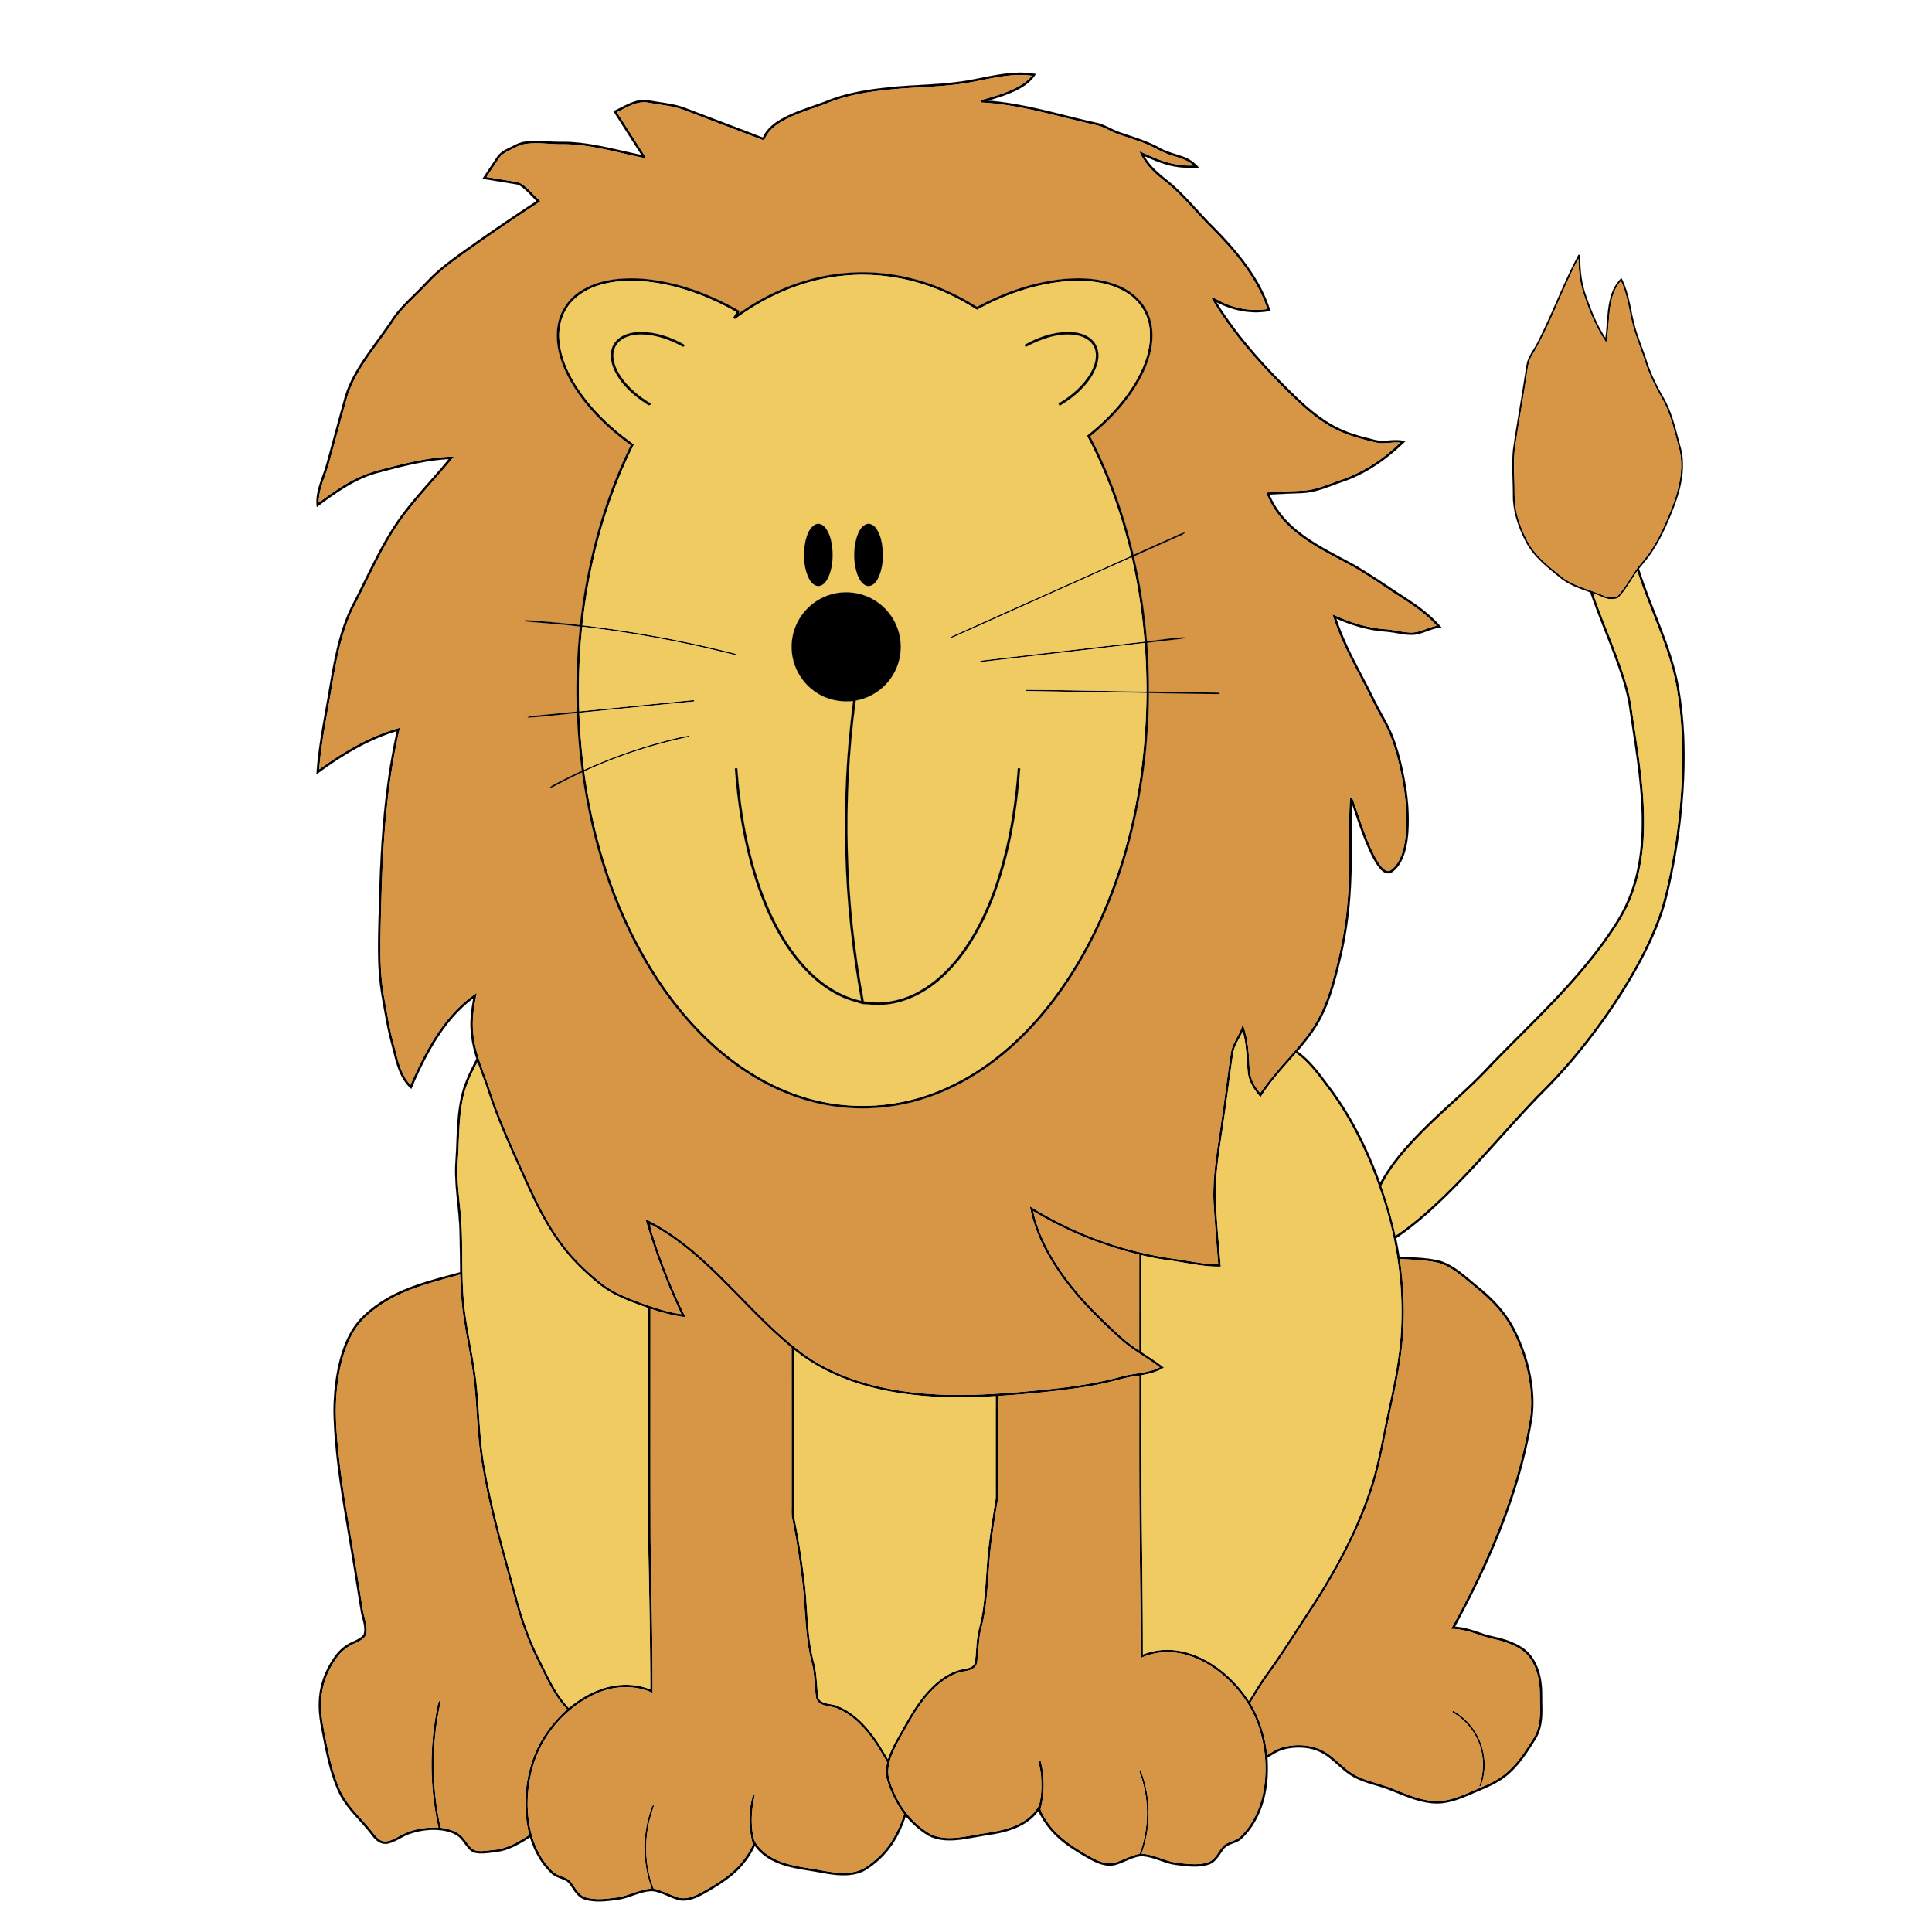
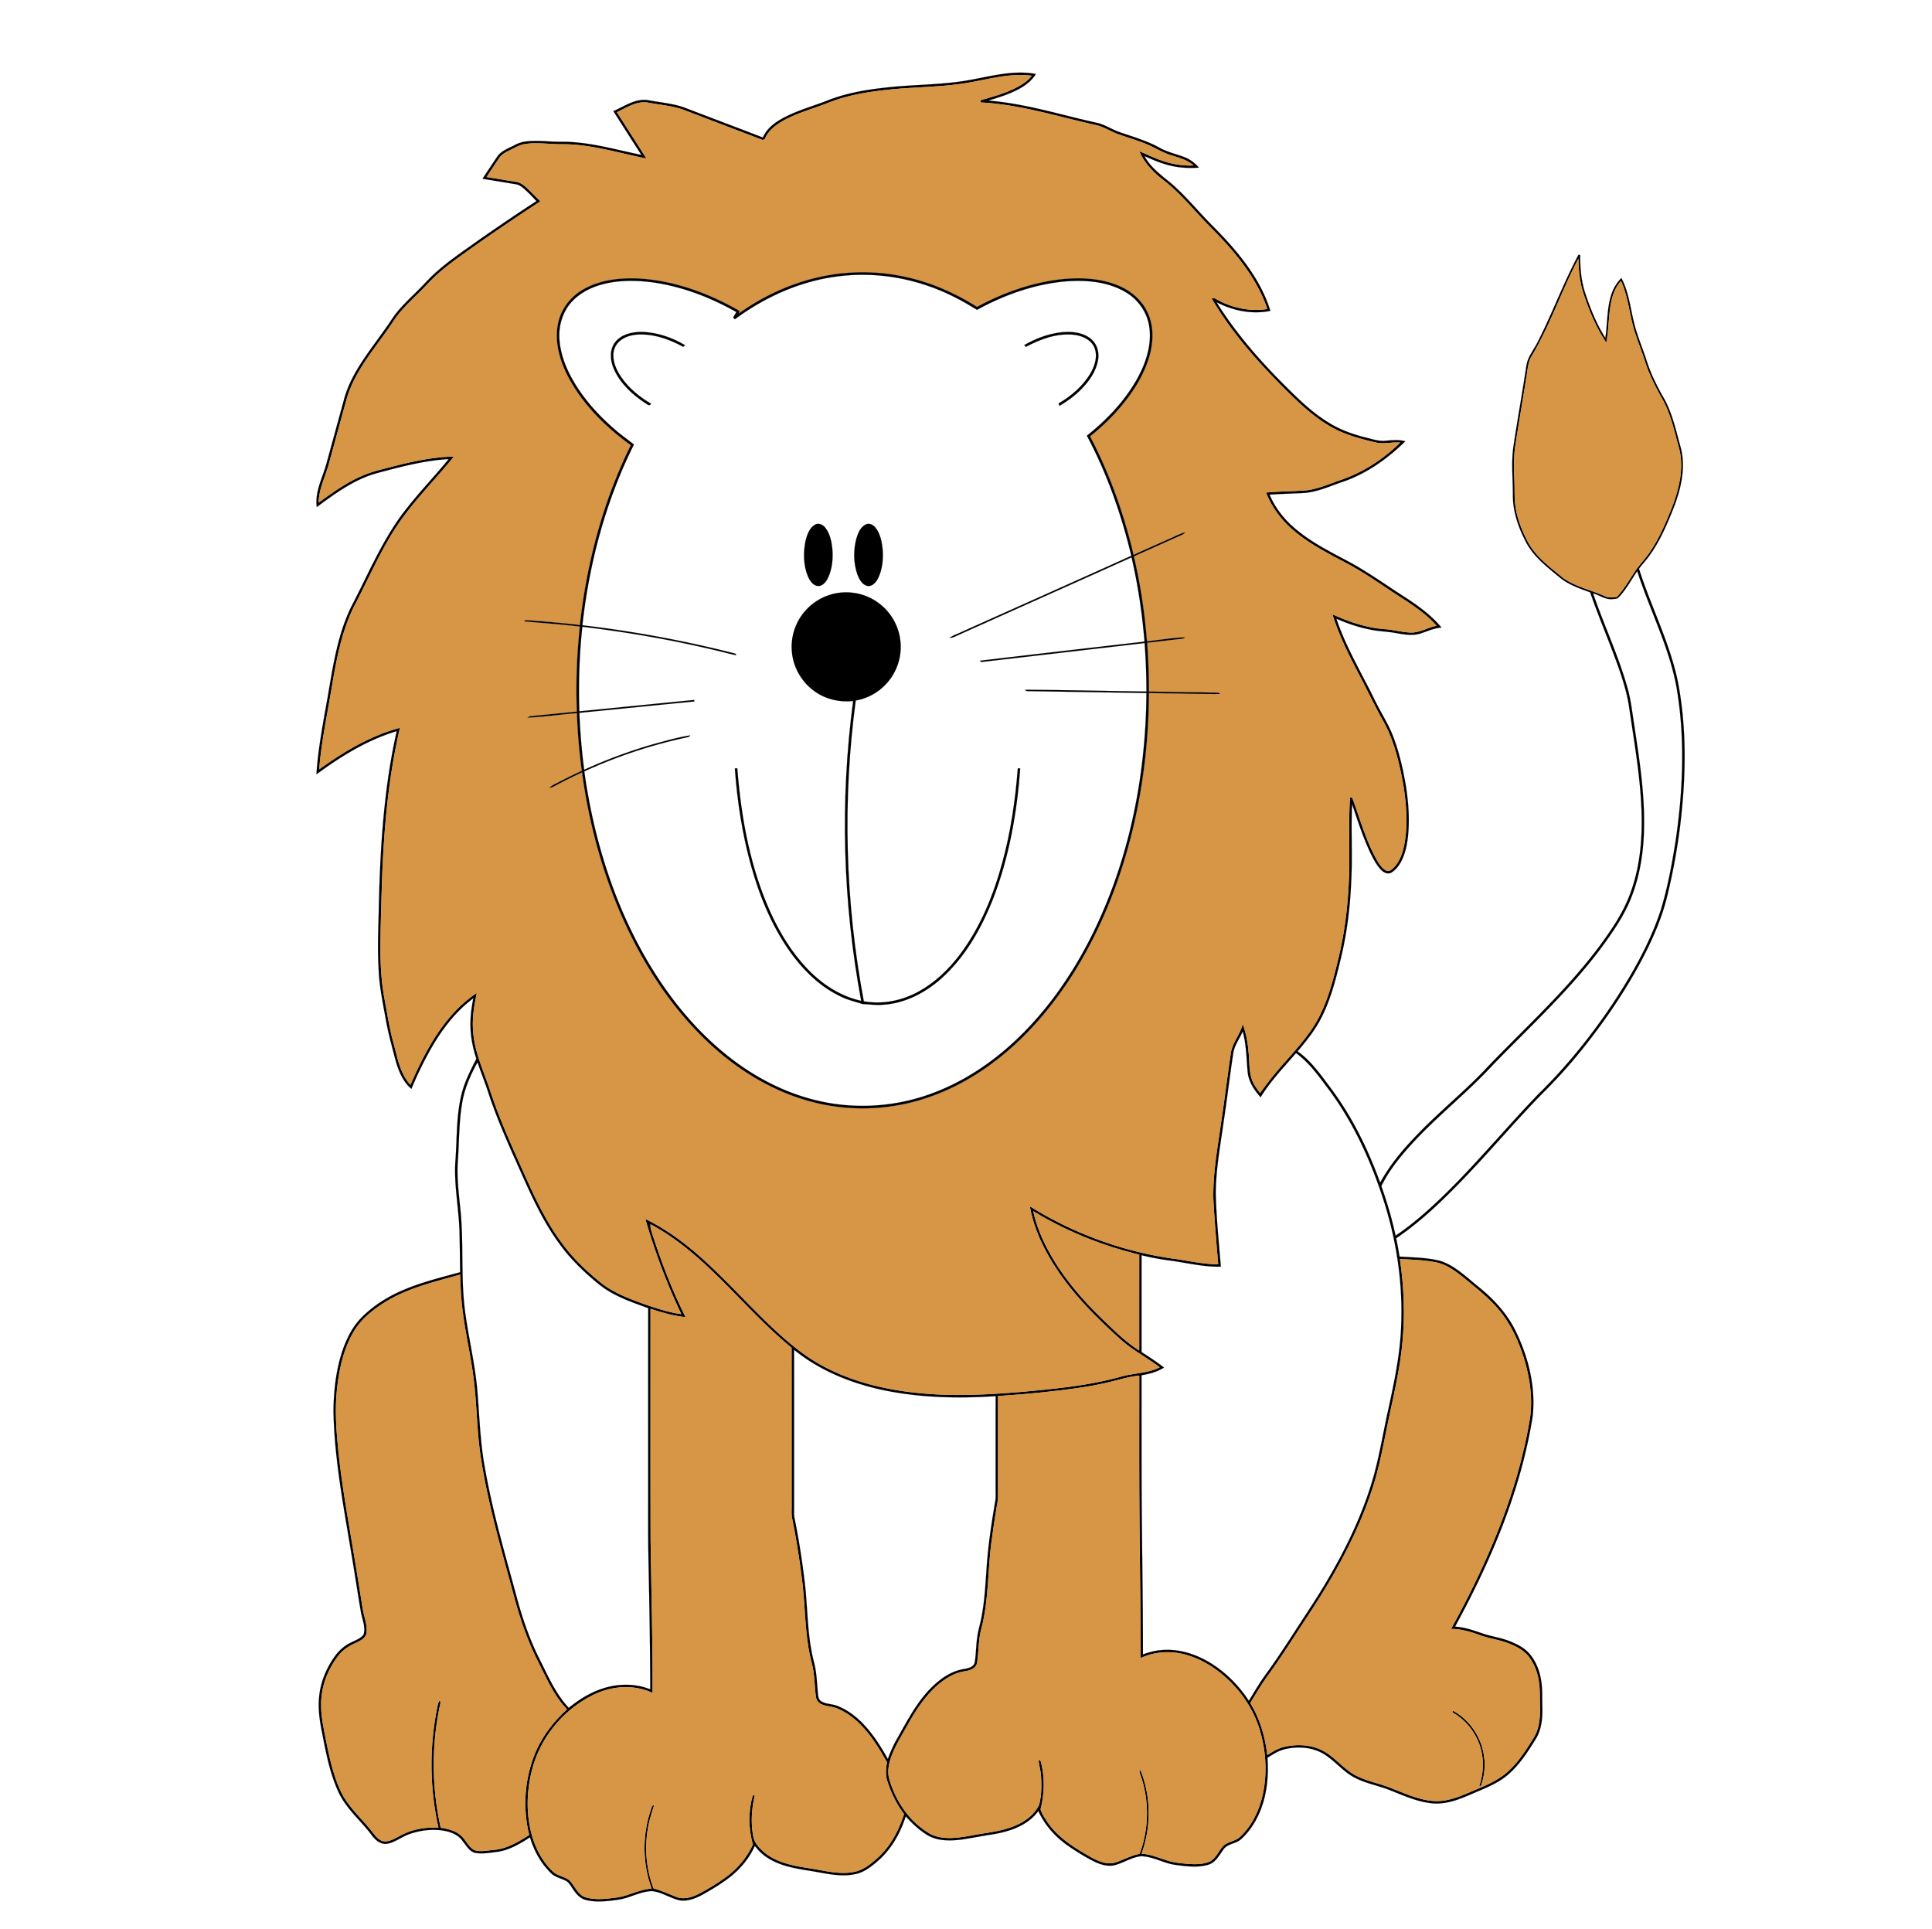
<svg xmlns="http://www.w3.org/2000/svg" viewBox="0 0 1920 1917">
  <g stroke-width=".094">
    <path fill="#010000" stroke="#010000" d="M958.93 80.34c23.25-3.76 46.77-11.25 70.49-6.81-6.31 10.33-17.68 15.94-28.56 20.23-6.14 2.42-12.49 4.22-18.77 6.23 36.75 2.83 72.03 14.18 107.86 22.04 8.25 1.81 15.27 6.82 23.22 9.47 13.23 4.56 26.81 8.44 39.11 15.28 7.72 4.35 16.42 6.21 24.63 9.32 5.67 2.15 10.59 5.88 14.54 10.45-11.25.84-22.7.03-33.5-3.38-7.09-2.1-13.86-5.09-20.61-8.04 5.21 9.62 13.71 16.72 22.12 23.45 16.32 12.9 29.29 29.33 43.83 44.09 12.03 12.04 23.67 24.54 33.84 38.22 10.81 14.59 20.06 30.59 25.34 48.04-18.2 3.69-37.27-.07-53.54-8.71 19.67 31.66 44.48 59.78 70.94 85.9 13.62 13.55 27.83 26.92 44.73 36.32 9.76 5.53 20.46 9.15 31.26 12.02 6.97 1.58 13.92 4.31 21.19 3.52 6.49-.55 13.15-1.27 19.53.55-17.46 17.09-37.81 31.69-61 39.85-13.65 4.53-27 11.07-41.61 11.62-10.76.51-21.54.78-32.29 1.55 5.66 13.48 15.03 25.18 26.25 34.47 15.15 12.71 32.89 21.72 50.24 31 18.88 9.82 36.17 22.29 54 33.82 14.61 9.37 29.21 19.28 40.35 32.79-7.36.44-13.99 3.77-20.91 5.91-8.04 2.54-16.55.92-24.64-.49-8.29-1.61-16.81-1.54-25.07-3.37-11.66-2.26-22.96-6.11-33.82-10.89 9.33 27.96 24.63 53.33 37.54 79.69 5.53 11.58 12.53 22.41 17.62 34.21 6.95 17.13 11.07 35.27 14.09 53.47 2.51 16.29 3.57 32.89 1.87 49.32-1.03 8.54-2.76 17.18-6.86 24.83-2.39 4.36-5.58 8.49-9.94 11.02-3.78 1.73-7.82-.57-10.34-3.37-4.39-4.9-7.46-10.8-10.32-16.67-7.28-15.58-12.6-31.95-18.04-48.23-1.26 25.66.52 51.37-.91 77.02-1.05 25.58-4.21 51.12-10.2 76.03-4.8 19.92-9.79 40.05-19.05 58.46-6.2 12.55-14.99 23.57-24.04 34.16 12.81 9.02 22.05 21.95 31.31 34.36 22.07 28.99 38.4 62.01 50.76 96.18 9.82-17.94 23.13-33.67 37.37-48.24 22.72-23.68 48.59-44.11 70.82-68.28 41.9-43.48 87.5-84.21 121.22-134.76 8.75-12.75 16.13-26.5 20.94-41.23 7.6-22.73 9.95-46.89 9.57-70.75-.62-37.4-7.46-74.27-12.78-111.19-3.09-18.61-9.69-36.39-16.31-53.98-7.37-19.4-15.4-38.56-22.11-58.21-10.05-3.72-20.5-7.15-29.05-13.81-12.37-10.21-25.68-20.14-33.78-34.32-7.88-14.62-13.85-30.75-13.96-47.55.12-16.64-1.89-33.38.63-49.93 3.61-24.01 7.9-47.91 11.58-71.91.89-4.83 1.13-9.85 3.1-14.41 2.48-5.85 6.38-10.94 9.21-16.61 14.57-28.51 25.56-58.71 40.7-86.94.41.07 1.22.22 1.62.3-.03 12.81.98 25.76 5.07 37.99 5.17 15.38 11.16 30.65 19.98 44.35 2.08-13.91 1.45-28.25 5.54-41.82a41.656 41.656 0 0110.37-17.67c8.24 15.56 9.2 33.5 14.11 50.15 3.16 10.83 7.59 21.24 11.01 32 3.81 12.09 9.44 23.51 15.56 34.58 9.75 15.92 13.43 34.42 18.41 52.15 4.98 19.65.2 40.16-6.83 58.68-6.73 17-13.93 34.07-24.81 48.89-3.1 4.31-6.78 8.16-9.95 12.42 12.01 37.89 30.72 73.6 38.75 112.73 8.88 46.44 7.89 94.23 2.35 141.01-2.9 23.96-7.24 47.74-12.94 71.2-5.48 22.75-15.06 44.27-25.97 64.9-17.57 32.85-38.89 63.62-62.46 92.45-11.23 13.69-23.2 26.78-35.78 39.24-28.39 29.02-54.35 60.31-82.75 89.33-19.32 19.8-39.54 38.98-62.54 54.5 1.3 6.01 2.43 12.07 3.33 18.16 13.73.99 27.72.91 41.11 4.51 14.31 4.84 25.27 15.75 36.78 25.06 15.23 12.17 28.97 26.76 37.53 44.46 12.82 26.07 20.08 55.61 16.94 84.73-11.7 73.94-41.5 143.67-77.14 209.04 9.31.49 18.15 3.64 26.9 6.61 8.5 3.01 17.55 4.11 26 7.32 8.54 3.16 17.21 7.51 22.73 15.03 5.01 6.59 8.09 14.47 9.58 22.57 1.85 9.22 1.21 18.67 1.53 28.01.23 10.72-.55 22.01-6.14 31.45-8.26 13.33-16.82 26.93-29.08 36.99-10.67 8.79-23.89 13.41-36.38 18.9-11.1 4.81-22.85 9.28-35.14 8.84-15.29-.74-29.4-7.19-43.41-12.72-12.51-5.23-26.3-7.18-38.16-13.99-10.38-5.97-17.98-15.59-28.06-21.95-8.35-5.38-18.52-7.35-28.33-6.93-6.75.42-13.64 1.58-19.64 4.86-3 1.63-5.9 3.45-8.84 5.19 1.35 18.77-.6 38.12-8.25 55.48-4.32 9.7-10.34 18.79-18.33 25.85-5.12 4.35-13.17 4.08-17.16 9.9-4.13 5.67-7.67 12.84-14.86 15.09-10.55 3.18-21.77 1.67-32.49.27-11.81-1.5-22.39-8.39-34.4-8.67-9.3.92-17.25 6.49-26.16 8.85-7.12 1.77-14.43-.64-20.83-3.69-8.62-4.43-16.93-9.48-24.91-14.98-12.92-8.82-23.84-20.78-30.29-35.12-10.34 14.33-28.09 20.27-44.81 23.12-11.01 1.6-21.89 3.97-32.92 5.44-10.78 1.21-22.43 1.22-32.12-4.33-8.3-5.05-15.49-11.71-21.93-18.94-5.28 16.57-14.11 32.37-27.28 43.96-6.46 5.55-13.35 11.29-21.86 13.22-13.93 3.4-28.24.05-42.03-2.38-14.42-2.35-29.33-4.23-42.35-11.32-6.43-3.43-12.18-8.21-16.42-14.15-6.06 13.53-16.13 25.01-28.14 33.61-7.68 5.61-15.88 10.46-24.18 15.08-6.9 3.66-14.74 6.8-22.69 5.39-9.32-2.13-17.49-8.11-27.11-9.06-11.9.17-22.37 7.05-34.04 8.57-10.56 1.43-21.53 2.91-32 .11-5.79-1.45-9.73-6.3-12.82-11.08-2.09-2.9-3.74-6.47-7.15-8.03-4.84-2.46-10.52-3.51-14.48-7.48-10.03-9.66-16.89-22.27-20.87-35.53-9.71 6.2-19.88 12.3-31.41 14.25-7.65.86-15.45 2.55-23.13 1.15-5.93-1.56-8.9-7.49-12.5-11.9-4.46-6.39-12.3-9.14-19.69-10.31-11.11-1.55-22.58-.16-33.14 3.57-7.5 2.61-13.86 8-21.75 9.52-6.29 1.23-11.77-3.27-15.28-7.99-10.77-14.5-25.37-26.25-33.19-42.82-8.57-18.38-12.46-38.44-16.28-58.22-2.39-11.84-4.39-23.95-3.22-36.05 1.15-14.63 6.84-28.7 15.3-40.61 4.42-6.21 10.27-11.54 17.31-14.59 4.1-2.05 8.83-3.69 11.62-7.52 2.25-7.27-1.24-14.69-2.55-21.82-3.26-18.83-6.02-37.74-9.24-56.58-7.83-47.7-17.26-95.44-18.13-143.92.25-21.26 2.76-42.75 10-62.83 4.04-10.94 9.64-21.53 17.88-29.89 11.27-11.35 24.96-20.1 39.57-26.51 18.75-8.28 38.74-13.1 58.43-18.54-.19-13.09-.31-26.17-.62-39.26-.5-24.06-5.83-47.92-4.02-72.05 1.77-23.96.51-48.58 7.79-71.77 3.34-10.09 8.16-19.59 12.98-29.02-4.08-12.25-6.37-25.18-5.82-38.12.25-7.4 1.39-14.72 2.75-21.98-19.1 14.22-33.32 33.91-44.63 54.64a381.886 381.886 0 00-16.89 35.37c-9.12-7.67-13.32-19.31-16.32-30.48-3.08-12.2-6.56-24.32-8.78-36.73-3.06-17.18-6.79-34.32-7.45-51.81-1.31-21.34-.15-42.71.26-64.05 1.38-57.79 5.01-115.87 17.71-172.42-29.2 8.73-55.41 24.98-79.76 42.94 1.64-25.7 6.59-51.03 11.08-76.34 5.28-30.78 9.82-62.36 23.72-90.68 17.48-33.4 31.84-68.92 55.81-98.43 12.99-16.46 27.56-31.59 40.8-47.84-24.54 1.36-48.37 7.88-72.02 14.15-22.09 6.25-40.83 20.07-59.05 33.5-2.04-14.99 5.52-28.72 9.47-42.72 5.82-21.14 11.58-42.3 17.38-63.45 5.89-22.64 20.09-41.75 33.61-60.38 5.06-6.98 10.14-13.95 14.87-21.17 7.05-10.39 16.45-18.82 25.27-27.65 5.93-5.8 11.35-12.12 17.56-17.63 13.06-11.72 27.71-21.48 41.95-31.67 19.18-13.44 38.58-26.57 58.21-39.36-4.25-4.41-8.38-8.96-13.09-12.9-2.06-1.68-4.3-3.35-7-3.75-11.17-1.89-22.36-3.67-33.54-5.55 4.77-7.25 9.6-14.46 14.42-21.68 4.02-6.08 11.27-8.41 17.41-11.67 3.85-2.12 8.13-3.41 12.51-3.83 12.03-1.17 24.07.72 36.12.44 26.36.23 51.79 7.83 77.41 13.07-9.33-14.47-18.56-29.01-27.84-43.51 11.02-4.76 21.83-12.82 34.49-10.89 12.75 2.49 25.97 3.23 38.13 8.12 25.32 9.69 50.68 19.26 75.97 28.99 4.63-10.83 15.31-17.21 25.49-22.08 12.86-6.12 26.68-9.83 39.86-15.16 18.08-6.99 37.33-10.31 56.54-12.34 26.23-3.08 52.78-2.58 78.9-6.75m-5.01 3.16c-24.55 3.34-49.41 3.12-74.01 6.01-19.54 2.08-39.14 5.54-57.44 12.92-12.99 5.1-26.54 8.8-39.11 14.94-9.35 4.65-19.15 10.67-23.26 20.78-.51.26-1.51.77-2.01 1.02-25.68-9.75-51.34-19.52-76.99-29.31-11.83-4.73-24.69-5.45-37.08-7.86-11.26-1.86-21.25 4.93-30.95 9.55a9666.7 9666.7 0 0129.41 45.99c-27.68-5.4-55.01-14.25-83.47-14.19-12.64.27-25.37-2.27-37.94-.05-5.07.8-9.42 3.64-13.98 5.77-4.33 2.05-8.78 4.46-11.43 8.62-4.02 6.09-8.12 12.13-12.09 18.25 9.69 1.41 19.32 3.21 29 4.7 5.01.6 8.89 4.11 12.41 7.42 3.76 3.67 7.37 7.47 11.19 11.08 1.31.71-.05 1.68-.75 2.07a2196.736 2196.736 0 00-60.4 40.87c-13.16 9.41-26.61 18.49-38.83 29.12-7.34 6.32-13.6 13.73-20.57 20.44-9.08 8.94-18.5 17.79-25.33 28.64-15.97 24.01-36.28 46.01-45.14 73.99-6.26 22.51-12.36 45.06-18.55 67.59-3.55 12.42-9.69 24.35-9.87 37.53 14.35-10.33 28.82-20.89 45.36-27.48 9.62-3.96 19.83-6.13 29.87-8.75 19.37-4.95 39.11-9.1 59.17-9.52-17.05 21.34-36.56 40.67-52.44 62.95-18.81 26.33-31.2 56.4-46.21 84.89-13.54 26.58-18.52 56.32-23.4 85.44-4.42 25.79-9.73 51.48-11.84 77.6 24.44-17.66 50.88-33.45 80.23-41.3-12.15 52.33-16.4 106.12-18.08 159.71-.6 22.69-1.49 45.39-1.18 68.09.23 13.43 1.26 26.87 3.66 40.09 2.92 15.71 5.28 31.55 9.64 46.95 3.69 13.87 6.3 29.04 16.38 39.97 5.37-12.38 11.17-24.57 17.83-36.3 12.09-21.27 27.41-41.42 48.09-54.98-1.43 7.69-3.08 15.36-3.55 23.19-1.13 12.67.61 25.49 4.25 37.65 3.6 12.24 8.58 24.02 12.61 36.13 6.84 21.07 15.49 41.5 24.48 61.73 14.08 30.98 26.78 63.06 47.33 90.5 10.62 14.53 23.79 26.98 37.69 38.33 12.92 10.51 28.77 16.22 44.21 21.9 11.84 3.99 23.79 8.04 36.22 9.7-14.5-30.48-26.44-62.15-35.75-94.59 19.37 9.45 36.99 22.14 53.17 36.3 25.68 22.58 48.33 48.29 73.15 71.77 15.32 14.27 31.38 28.11 49.97 38 34.4 18.56 73.62 26.13 112.33 28.25 28.42 1.69 56.87-.2 85.2-2.43 33.46-3.1 67.19-6.23 99.65-15.37 12.48-3.44 25.98-3.11 37.74-9.04-12.41-9.47-26.45-16.68-38.18-27.06-25.69-23.05-50.48-47.8-68.6-77.42-10.5-17.06-18.85-35.75-22.3-55.58 44.7 27.88 95.44 46.14 147.71 52.76 13.08 2.13 26.16 4.81 39.46 4.92-1.77-21.1-3.55-42.2-4.75-63.34-.83-26.21 4.11-52.09 7.72-77.93 3.44-22.7 6.11-45.49 9.55-68.18 1.39-10.79 9.46-19.04 11.89-29.51 3.18 8.86 5.03 18.15 5.78 27.52 1.07 9 .32 18.3 3.08 27.05 1.64 5.34 5.15 9.8 8.42 14.24 8.65-12.45 18.43-24.05 28.6-35.28 11.3-12.96 22.88-26.05 30.55-41.59 9.22-18.28 14.12-38.29 18.87-58.09 6.13-25.29 9.13-51.26 10.2-77.24 1.16-27.23-.7-54.52 1.13-81.73.56.11 1.67.34 2.22.45 7.78 20.76 13.48 42.52 24.49 61.93 2.44 4.01 5.13 8.31 9.42 10.55 3.4 1.43 6.19-1.98 8.35-4.12 7.57-8.85 9.7-20.87 10.91-32.12 1.92-21.84-.9-43.82-5.65-65.14-3.66-16.17-8.39-32.3-16.52-46.84-8.98-15.91-16.7-32.48-25.28-48.61-9.74-18.74-19.31-37.73-25.42-58.01 16.35 7.6 33.77 13.41 51.83 14.8 8.75.47 17.24 3.11 26.01 3.35 9.09.26 16.94-5.1 25.68-6.71-13.17-14.85-30.65-24.68-46.94-35.6-14.27-9.53-28.52-19.15-43.73-27.14-17.54-9.31-35.43-18.45-50.73-31.29-12.29-10.23-22.36-23.32-28.06-38.33 13.16-1.28 26.39-1.21 39.57-2.16 12.2-1.4 23.45-6.61 34.98-10.49 22.07-7.58 42.03-20.64 58.64-36.96-8.08-.77-16.21 1.76-24.2-.12-16.67-3.91-33.55-8.47-48.15-17.73-16.26-9.91-29.95-23.32-43.41-36.63-26.77-26.95-52.25-55.72-71.47-88.63 2.32-1.47 4.46.63 6.53 1.55 14.76 8.01 32.05 11.32 48.7 8.77-6.79-20.4-18.74-38.65-32.36-55.12-9.26-11.36-19.69-21.66-29.9-32.15-13.24-14.09-25.71-29.07-41.11-40.92-9.96-7.63-18.97-16.95-23.87-28.69 6.73 2.81 13.27 6.06 20.14 8.54 10.73 4.04 22.24 6.25 33.73 5.63-6.26-5.62-14.58-7.63-22.37-10.13-7.47-2.32-14.2-6.38-21.25-9.66-10-4.44-20.55-7.47-30.87-11.08-7.53-2.65-14.25-7.33-22.09-9.12-38.13-8.4-75.74-20.63-115-22.53l-.04-2.31c11.65-3.2 23.37-6.51 34.26-11.83 6.2-3.11 12.34-6.86 16.65-12.42-24.18-3.24-47.68 5.13-71.41 8.21m568.1 270.58c-3.58 6.05-3.76 13.22-4.99 19.95-3.49 22.67-7.51 45.27-10.97 67.95-1.97 12.25-1.48 24.7-1.01 37.04.33 8.01-.19 16.07 1 24.02 1.71 12.54 6.6 24.41 12.38 35.59 8.18 14.95 22.24 25.2 35.15 35.78 12.35 8.69 27.45 11.79 41.07 17.87 3.75 2.06 8.07 1.19 12.13.9 7.09-7.65 12.27-16.75 18.02-25.39 4.03-6.17 9.29-11.4 13.52-17.43 10.02-14.04 16.77-30.05 23.17-45.98 7.09-18.54 12.23-39.07 7.17-58.8-4.9-17.41-8.46-35.58-17.97-51.25-6.2-11.27-12-22.85-15.9-35.14-2.94-9.26-6.58-18.27-9.6-27.49-5.89-17.17-6.61-35.82-14.28-52.43-4.86 5.33-7.75 12.12-9.32 19.09-3.21 13.86-2.51 28.24-5.24 42.17-10.37-15.23-17.38-32.42-23.03-49.87-3.44-10.82-4.59-22.21-4.71-33.52-16.81 31.7-28.04 66.15-46.59 96.94m86.59 239.54c-1.39 1.68-3.79 1.44-5.71 1.69-7.15.97-13.13-3.86-19.72-5.7 10.71 31.27 24.94 61.3 33.97 93.14 3.59 12.16 4.87 24.79 6.85 37.26 5.04 33.44 10.36 67.07 9.84 101-.21 23.7-3.67 47.59-12.25 69.77-5.72 15.15-14.48 28.86-23.74 42.04-32.7 46.55-75.06 84.91-114.4 125.61-25.73 27.97-56 51.32-81.49 79.52-11.2 12.42-21.84 25.64-29.2 40.76 5.74 16.09 10.57 32.53 14.16 49.24 21.59-14.6 40.63-32.57 58.92-51.04 28.24-28.84 54.24-59.77 82.19-88.87 28.05-27.37 52.78-58.01 74.59-90.52 19.25-29.09 36.73-59.75 47.78-92.96 6.81-22.33 11.08-45.37 14.75-68.4 7.15-48.65 9.51-98.45 1.94-147.2-6.33-42.54-27.07-80.84-40.01-121.44-6.03 8.78-11.06 18.35-18.47 26.1m-383.1 453.46c-3.46 22.95-6.17 46.02-9.66 68.97-3.28 23.56-7.72 47.1-7.66 70.97.69 23.94 3.06 47.8 5.07 71.66-16.9.52-33.4-3.73-50.03-5.98-9.68-1.23-19.3-2.97-28.76-5.37-.05 32.07-.01 64.14-.02 96.22 7.55 4.97 15.23 9.78 22.28 15.45-6.72 4.29-14.5 6.32-22.29 7.61.03 39.46-.06 78.91.12 118.37.3 53.03 1.32 106.05 1.27 159.09 7.09-2.65 14.55-4.39 22.14-4.53 16.28-.55 32.24 5.04 45.92 13.59 14.91 9.43 27.61 22.26 37.19 37.06 5.26-8.66 10.4-17.42 16.33-25.65 12.11-16.51 23.13-33.78 34.28-50.94 8.59-13.12 17.29-26.18 25.29-39.68 19.87-33.3 37.06-68.51 47.82-105.87 6.1-21.66 9.67-43.92 14.53-65.87 5.98-27.43 11.94-55.06 13.08-83.2 2.02-43.4-4.55-87.03-18.07-128.27-12.76-39.04-30.28-76.93-55.15-109.8-9.28-12.41-18.49-25.28-31.22-34.43-12.26 14.19-25.36 27.86-35.23 43.91-6.3-7.16-11.96-15.51-12.83-25.27-1.26-13.39-1.22-27.02-4.91-40.07-3.23 7.3-8.4 13.92-9.49 22.03m-766.05 48c-3.62 20.11-3.06 40.63-4.61 60.94-.76 14.37.9 28.71 2.37 42.98 4.2 36.53-.01 73.55 5.77 109.95 3.73 25.37 9.75 50.41 11.62 76.03 2.04 25.42 2.79 51.02 7.71 76.12 7.79 43.77 20.53 86.43 32.06 129.31 5.86 21.22 13.29 42.1 23.48 61.65 7.75 15.77 15.18 32.13 27.37 45.08 9.31-7.51 19.51-14.1 30.82-18.16 15.99-6.03 34.21-6.61 50.19-.22-.14-41.26-.81-82.52-1.67-123.78-.62-27.34-.36-54.68-.42-82.02.02-57.68-.04-115.36.04-173.04-16.93-6.14-34.48-12.02-48.69-23.47-14.3-11.57-27.76-24.38-38.65-39.27-20.4-27.25-33.07-59.08-47.04-89.85-9.08-20.45-17.87-41.08-24.81-62.37-3.22-9.88-7.14-19.5-10.47-29.33-6.77 12.36-12.72 25.46-15.07 39.45m567.49 108.57c1.35 7.12 3.72 14.02 6.31 20.78 13.22 32.79 35.97 60.72 61.06 85.21 11.96 11.48 23.68 23.46 37.79 32.36.05-31.73-.02-63.46.03-95.19-36.96-8.98-72.69-23.34-105.19-43.16m-380.52 12.98c-.01 2.37.23 4.77 1.05 7.04 9.25 29.18 20.19 57.89 33.89 85.28-11.92-1.35-23.54-4.51-34.88-8.33.06 76.79-.14 153.58.1 230.37.71 50.46 2.16 100.91 1.95 151.38-18.46-8.7-40.44-7.1-58.54 1.73-29.98 14.53-53.22 42.65-61.34 75.02-5.09 19.9-5.82 41.08-.99 61.11 3.6 14.71 10.6 28.95 21.68 39.48 5.1 5.19 13.77 4.73 18.23 10.74 4.26 5.25 7.14 12.49 14.02 14.87 10.82 3.32 22.31 1.42 33.29-.01 11.09-2.1 21.27-7.86 32.67-8.6-9.14-24.87-9.42-52.8-.91-77.87.84-1.84.81-4.89 3.44-4.95-2.54 7.94-5.16 15.9-6.38 24.19-3.14 19.54-1.31 40 5.79 58.5 7.66 2.12 14.99 5.44 22.42 8.37 8.1 3.27 16.85.04 24.12-3.79 8.53-4.63 16.88-9.65 24.74-15.34 11.7-8.44 21.44-19.7 27.41-32.88-4.45-15.77-4.71-32.86-.15-48.62.53-.11 1.58-.34 2.11-.46-3.06 13.16-4.12 26.9-1.67 40.26.82 7.11 6.35 12.44 11.42 16.98 13.51 10.86 31.28 13.43 47.89 16 13.62 2.31 27.61 5.89 41.43 2.98 9.5-1.92 17.03-8.54 24.01-14.85 12.29-11.41 20.01-26.74 25.2-42.48-7.62-10.06-13.12-21.61-16.88-33.62-1.76-5.87-1.09-12.06-.09-17.98-5.27-9.13-10.6-18.27-17.04-26.64-8.54-11.12-19.11-21.18-32.19-26.67-5.09-2.13-10.8-1.99-15.83-4.24-3.09-1.37-5.3-4.38-5.63-7.73-1.45-11.26-1.19-22.78-4.24-33.79-6.66-25.49-6.09-52.03-9.02-78.05-2.61-21.76-5.85-43.46-10.29-64.92-.91-4.34-.44-8.77-.52-13.14-.03-52.21.04-104.43-.04-156.64-20.82-17.05-39.42-36.55-58.2-55.76-24.76-25.18-50.55-50.28-82.03-66.94m744.8 34.52c4.03 27.33 5.15 55.13 2.54 82.65-2.22 24.03-7.5 47.64-12.59 71.19-4.94 22.69-8.67 45.67-15.29 67.96-11.29 37.11-28.66 72.11-48.67 105.24-8.18 13.69-17.16 26.86-25.8 40.25-10.33 15.9-20.6 31.85-31.8 47.16-6.24 8.55-11.48 17.76-17.11 26.71 9.58 15.64 14.85 33.57 16.91 51.72 5.2-3.33 10.59-6.66 16.68-8.05 12.41-3.05 26.07-2.4 37.65 3.29 12.74 6.36 21.2 18.68 33.85 25.2 10.48 5.45 22.26 7.53 33.24 11.76 14.03 5.36 27.9 12.11 43.08 13.43 11.91 1.09 23.42-3.07 34.21-7.61 12.44-5.52 25.6-10.01 36.52-18.36 12.48-9.78 21.15-23.34 29.42-36.65 5.75-9.22 6.56-20.43 6.32-31.02-.29-7.7.18-15.44-.82-23.1-1.15-9.65-4.41-19.25-10.53-26.89-5.24-6.57-13.05-10.37-20.75-13.26-8.87-3.41-18.41-4.48-27.31-7.76-9.33-3.33-18.95-6.34-28.96-6.27 35.88-65.21 65.97-134.73 78.3-208.53 3.15-20.38-.01-41.25-5.98-60.82-5.43-17.19-13.13-34.01-24.87-47.85-10.36-12.38-23.29-22.17-35.63-32.44-7.98-6.28-16.53-12.62-26.7-14.64-11.83-2.32-23.91-2.63-35.91-3.31m-1007.79 42.34c-13.04 8.11-25.64 18.09-33.07 31.82-9.76 17.6-13.77 37.73-15.68 57.58-1.97 20.39-.26 40.88 1.82 61.2 2.98 28.11 7.7 56 12.43 83.86 4.13 23.92 7.88 47.92 11.75 71.89 1.36 7.66 4.61 15.24 3.56 23.16-1 5.14-6.37 7.48-10.56 9.63-6.69 2.81-12.95 6.89-17.4 12.71-10.73 13.77-17.29 31.06-17.09 48.63-.2 12.36 2.72 24.43 4.98 36.5 3.62 17.9 7.63 36.01 15.87 52.44 7.99 14.76 21.07 25.73 31.08 39.01 2.97 3.68 6.6 8.08 11.82 7.94 6.05-.26 11.14-4.02 16.44-6.54 11.09-5.85 23.9-7.7 36.32-7.16-8.96-39.74-9.15-81.39-.83-121.25.33-1.85 1-3.58 1.97-5.15.79.97 1.04 2.07.75 3.28-8.88 40.43-8.66 82.8.36 123.2 7.09 1.1 14.49 2.85 20.03 7.72 5.04 4.28 7.38 11.28 13.34 14.53 6.57 2.12 13.53.2 20.21-.26 12.71-1.3 23.86-8.01 34.37-14.78-6.64-26.37-4.64-54.84 5.4-80.09 6.92-17.24 18.46-32.32 32.18-44.73-10.04-10.31-16.78-23.2-23.12-35.97-3.69-7.67-7.71-15.18-11.16-22.96-8.16-18.21-14.23-37.29-19.3-56.56-11.9-44.03-24.86-87.94-31.85-133.1-3.82-23.54-4.04-47.45-6.4-71.14-2.46-26.15-8.99-51.7-12.13-77.75-1.4-11.46-1.91-22.99-2.29-34.52-25.15 7.2-51.23 13.07-73.8 26.86m405.66 47.81c.08 51.88.01 103.76.04 155.65.05 3.7-.28 7.45.33 11.14 4.63 22.47 8.05 45.17 10.67 67.96 2.66 25.35 2.28 51.2 8.85 76 2.67 10.12 2.81 20.63 3.83 30.99.31 2.57.52 5.64 2.85 7.3 4.76 3.29 10.91 2.73 16.15 4.78 9.52 3.63 17.9 9.8 25.06 16.98 10.3 10.56 18.35 23.07 25.44 35.95 2.39-6.83 5.33-13.45 8.9-19.74 9.56-16.73 18.39-34.22 31.64-48.43 9.64-10.24 21.7-19.55 36.04-21.45 3.83-.77 8.94-2.01 9.78-6.52 1.36-8.17 1.27-16.52 2.46-24.71.89-7.15 3.21-14 4.44-21.07 2.77-14.86 3.65-29.97 4.71-45.01 1.39-23.57 4.95-46.95 8.92-70.2.47-3.63.2-7.3.25-10.93.01-30.86-.02-61.73.02-92.59-34.88 2.28-70.15 1.75-104.6-4.62-34.47-6.32-68.37-19.22-95.78-41.48m308.99 33.15c-8.28 1.85-16.63 3.38-25.03 4.59-26.94 3.95-54.08 6.48-81.25 8.26.03 33.22-.01 66.44.02 99.66.07 4.41-1.08 8.71-1.74 13.05-1.44 8.96-2.85 17.94-4.01 26.95-4.73 30.55-2.9 61.98-10.95 92.02-2.8 10.88-2.38 22.21-4.05 33.25-1 5.68-7.11 7.88-12.12 8.61-10.16 1.26-19.04 6.98-26.78 13.35-12.88 11.17-22.23 25.71-30.48 40.47-5.42 9.74-11.42 19.24-15.45 29.68-2.66 7.13-4.49 14.97-2.77 22.56 6.24 22.7 20.42 43.79 41.12 55.6 12.31 6.13 26.58 3.97 39.6 1.73 11.24-2.29 22.72-3.33 33.82-6.32 13.79-3.6 27.96-10.95 34.55-24.23 2.57-9.32 2.61-19.15 1.97-28.73-.31-5.43-2.03-10.63-2.48-16.02 1.35.33 2.52 1.06 2.58 2.62 3.78 15.21 3.33 31.26-.52 46.41 1.45 5.15 4.85 9.58 7.74 14.04 10.85 15.19 27.22 24.99 43.18 34 7.17 3.81 15.67 7.39 23.84 4.66 7.94-2.64 15.34-6.94 23.66-8.43 9.28-24.81 9.72-52.83 1-77.86-.56-1.91-1.93-4-.55-5.87 2.23 4.31 3.48 9.03 4.77 13.71 6.08 22.91 4.82 47.63-3.27 69.9 8.86.49 17.09 4.05 25.44 6.74 6.8 2.22 13.99 2.72 21.07 3.41 7 .4 14.38.53 20.96-2.27 6.69-3.27 9.05-10.94 14.04-15.97 4.77-4.09 11.69-4.37 16.36-8.64 11.9-11.22 19.19-26.61 22.63-42.44 4.47-21.1 3.11-43.3-3.13-63.89-4.74-15.82-13.29-30.38-24.3-42.65-11.97-13.26-26.75-24.37-43.72-30.3-16.17-5.91-34.69-5.78-50.35 1.67.06-41.59-.63-83.17-1-124.76-.55-51.98-.33-103.96-.34-155.94-11.64 1.01-22.68 5-34.06 7.38z" />
    <path fill="#010000" stroke="#010000" d="M1444.55 1702.29c-1.47-.36-1.67-2.79.22-1.85 13.18 7.47 23.26 20.19 27.78 34.65 4.01 12.26 3.86 25.8-.21 38.04-.25 1.28-1.05 1.96-2.39 2.03 5.37-15.22 5.06-32.51-2.04-47.12-5.01-10.65-13.23-19.74-23.36-25.75z" />
    <path fill="#D79646" stroke="#D79646" d="M953.92 83.5c23.73-3.08 47.23-11.45 71.41-8.21-4.31 5.56-10.45 9.31-16.65 12.42-10.89 5.32-22.61 8.63-34.26 11.83l.04 2.31c39.26 1.9 76.87 14.13 115 22.53 7.84 1.79 14.56 6.47 22.09 9.12 10.32 3.61 20.87 6.64 30.87 11.08 7.05 3.28 13.78 7.34 21.25 9.66 7.79 2.5 16.11 4.51 22.37 10.13-11.49.62-23-1.59-33.73-5.63-6.87-2.48-13.41-5.73-20.14-8.54 4.9 11.74 13.91 21.06 23.87 28.69 15.4 11.85 27.87 26.83 41.11 40.92 10.21 10.49 20.64 20.79 29.9 32.15 13.62 16.47 25.57 34.72 32.36 55.12-16.65 2.55-33.94-.76-48.7-8.77-2.07-.92-4.21-3.02-6.53-1.55 19.22 32.91 44.7 61.68 71.47 88.63 13.46 13.31 27.15 26.72 43.41 36.63 14.6 9.26 31.48 13.82 48.15 17.73 7.99 1.88 16.12-.65 24.2.12-16.61 16.32-36.57 29.38-58.64 36.96-11.53 3.88-22.78 9.09-34.98 10.49-13.18.95-26.41.88-39.57 2.16 5.7 15.01 15.77 28.1 28.06 38.33 15.3 12.84 33.19 21.98 50.73 31.29 15.21 7.99 29.46 17.61 43.73 27.14 16.29 10.92 33.77 20.75 46.94 35.6-8.74 1.61-16.59 6.97-25.68 6.71-8.77-.24-17.26-2.88-26.01-3.35-18.06-1.39-35.48-7.2-51.83-14.8 6.11 20.28 15.68 39.27 25.42 58.01 8.58 16.13 16.3 32.7 25.28 48.61 8.13 14.54 12.86 30.67 16.52 46.84 4.75 21.32 7.57 43.3 5.65 65.14-1.21 11.25-3.34 23.27-10.91 32.12-2.16 2.14-4.95 5.55-8.35 4.12-4.29-2.24-6.98-6.54-9.42-10.55-11.01-19.41-16.71-41.17-24.49-61.93-.55-.11-1.66-.34-2.22-.45-1.83 27.21.03 54.5-1.13 81.73-1.07 25.98-4.07 51.95-10.2 77.24-4.75 19.8-9.65 39.81-18.87 58.09-7.67 15.54-19.25 28.63-30.55 41.59-10.17 11.23-19.95 22.83-28.6 35.28-3.27-4.44-6.78-8.9-8.42-14.24-2.76-8.75-2.01-18.05-3.08-27.05-.75-9.37-2.6-18.66-5.78-27.52-2.43 10.47-10.5 18.72-11.89 29.51-3.44 22.69-6.11 45.48-9.55 68.18-3.61 25.84-8.55 51.72-7.72 77.93 1.2 21.14 2.98 42.24 4.75 63.34-13.3-.11-26.38-2.79-39.46-4.92-52.27-6.62-103.01-24.88-147.71-52.76 3.45 19.83 11.8 38.52 22.3 55.58 18.12 29.62 42.91 54.37 68.6 77.42 11.73 10.38 25.77 17.59 38.18 27.06-11.76 5.93-25.26 5.6-37.74 9.04-32.46 9.14-66.19 12.27-99.65 15.37-28.33 2.23-56.78 4.12-85.2 2.43-38.71-2.12-77.93-9.69-112.33-28.25-18.59-9.89-34.65-23.73-49.97-38-24.82-23.48-47.47-49.19-73.15-71.77-16.18-14.16-33.8-26.85-53.17-36.3 9.31 32.44 21.25 64.11 35.75 94.59-12.43-1.66-24.38-5.71-36.22-9.7-15.44-5.68-31.29-11.39-44.21-21.9-13.9-11.35-27.07-23.8-37.69-38.33-20.55-27.44-33.25-59.52-47.33-90.5-8.99-20.23-17.64-40.66-24.48-61.73-4.03-12.11-9.01-23.89-12.61-36.13-3.64-12.16-5.38-24.98-4.25-37.65.47-7.83 2.12-15.5 3.55-23.19-20.68 13.56-36 33.71-48.09 54.98-6.66 11.73-12.46 23.92-17.83 36.3-10.08-10.93-12.69-26.1-16.38-39.97-4.36-15.4-6.72-31.24-9.64-46.95-2.4-13.22-3.43-26.66-3.66-40.09-.31-22.7.58-45.4 1.18-68.09 1.68-53.59 5.93-107.38 18.08-159.71-29.35 7.85-55.79 23.64-80.23 41.3 2.11-26.12 7.42-51.81 11.84-77.6 4.88-29.12 9.86-58.86 23.4-85.44 15.01-28.49 27.4-58.56 46.21-84.89 15.88-22.28 35.39-41.61 52.44-62.95-20.06.42-39.8 4.57-59.17 9.52-10.04 2.62-20.25 4.79-29.87 8.75-16.54 6.59-31.01 17.15-45.36 27.48.18-13.18 6.32-25.11 9.87-37.53 6.19-22.53 12.29-45.08 18.55-67.59 8.86-27.98 29.17-49.98 45.14-73.99 6.83-10.85 16.25-19.7 25.33-28.64 6.97-6.71 13.23-14.12 20.57-20.44 12.22-10.63 25.67-19.71 38.83-29.12 19.91-13.95 40.04-27.59 60.4-40.87.7-.39 2.06-1.36.75-2.07-3.82-3.61-7.43-7.41-11.19-11.08-3.52-3.31-7.4-6.82-12.41-7.42-9.68-1.49-19.31-3.29-29-4.7 3.97-6.12 8.07-12.16 12.09-18.25 2.65-4.16 7.1-6.57 11.43-8.62 4.56-2.13 8.91-4.97 13.98-5.77 12.57-2.22 25.3.32 37.94.05 28.46-.06 55.79 8.79 83.47 14.19a9666.7 9666.7 0 00-29.41-45.99c9.7-4.62 19.69-11.41 30.95-9.55 12.39 2.41 25.25 3.13 37.08 7.86 25.65 9.79 51.31 19.56 76.99 29.31.5-.25 1.5-.76 2.01-1.02 4.11-10.11 13.91-16.13 23.26-20.78 12.57-6.14 26.12-9.84 39.11-14.94 18.3-7.38 37.9-10.84 57.44-12.92 24.6-2.89 49.46-2.67 74.01-6.01M841.03 271.28c-38.51 3.09-75.6 17.93-106.91 40.31.2-.64.61-1.92.82-2.56-30.53-17.57-64.61-30.12-99.99-32.24-19.56-.9-40.22 1.42-57.16 11.97-12.15 7.42-21.05 20.04-23.48 34.11-3.01 16.99 1.78 34.37 9.33 49.55 14.39 28.45 37.67 51.44 63.27 69.98-27.63 55.84-43.81 116.93-50.6 178.75-17.39-2.03-34.83-3.58-52.3-4.78-1.23-.28-2.32.16-3.16 1.03 18.46 1.86 37.01 2.85 55.42 5.27-2.99 28.04-4.06 56.31-2.96 84.5-15.12 1.42-30.22 3.02-45.33 4.46-1.4.05-2.69.6-3.71 1.54 16.4-.85 32.72-3.11 49.09-4.54.63 19.19 2.29 38.35 4.83 57.38-8.15 3.79-16.22 7.74-24.18 11.91-2.72 1.48-5.81 2.56-7.81 5.06 3.51-.55 6.38-2.77 9.51-4.29 7.49-3.86 15.03-7.65 22.71-11.14 9.04 66.39 29.37 131.74 63.42 189.66 16.82 28.48 37.07 55.07 61.15 77.82 28.73 27.28 63.45 48.93 101.88 59.36 37.55 10.36 78.09 9.21 115.05-3.02 37.5-12.25 70.87-35.07 98.56-62.9 26.32-26.58 47.91-57.62 65.18-90.75 17.89-34.21 31.21-70.7 40.68-108.1 11.56-46.03 17.24-93.49 17.43-140.94 23.47.4 46.94.93 70.41 1.02-.38-.97-1.07-1.43-2.04-1.36-22.8-.4-45.6-.71-68.4-1.09.15-16.19-.68-32.37-1.66-48.52 10.35-1.17 20.69-2.42 31.05-3.57 2.26-.35 4.87-.1 6.67-1.81-12.72.41-25.33 2.69-38 3.95-2.22-28.39-6.46-56.65-12.98-84.37 14.46-6.58 29-13.01 43.49-19.53 2.58-1.27 5.7-1.93 7.44-4.44-5.86 1.57-11.13 4.69-16.72 6.98-11.48 5.19-23.04 10.2-34.47 15.5-9.66-40.79-23.77-80.62-43.27-117.77 11.41-9.31 22.19-19.43 31.56-30.81 12.19-14.73 22.57-31.4 27.69-49.96 3.71-13.56 4.13-28.57-1.78-41.58-5.65-12.98-17.2-22.68-30.19-27.85-18.35-7.36-38.68-7.97-58.09-5.68-28.65 3.56-56.23 13.54-81.54 27.22-10.01-6.28-20.4-12-31.24-16.71-30.8-13.73-65.03-19.9-98.67-17.02zM1522.02 354.08c18.55-30.79 29.78-65.24 46.59-96.94.12 11.31 1.27 22.7 4.71 33.52 5.65 17.45 12.66 34.64 23.03 49.87 2.73-13.93 2.03-28.31 5.24-42.17 1.57-6.97 4.46-13.76 9.32-19.09 7.67 16.61 8.39 35.26 14.28 52.43 3.02 9.22 6.66 18.23 9.6 27.49 3.9 12.29 9.7 23.87 15.9 35.14 9.51 15.67 13.07 33.84 17.97 51.25 5.06 19.73-.08 40.26-7.17 58.8-6.4 15.93-13.15 31.94-23.17 45.98-4.23 6.03-9.49 11.26-13.52 17.43-5.75 8.64-10.93 17.74-18.02 25.39-4.06.29-8.38 1.16-12.13-.9-13.62-6.08-28.72-9.18-41.07-17.87-12.91-10.58-26.97-20.83-35.15-35.78-5.78-11.18-10.67-23.05-12.38-35.59-1.19-7.95-.67-16.01-1-24.02-.47-12.34-.96-24.79 1.01-37.04 3.46-22.68 7.48-45.28 10.97-67.95 1.23-6.73 1.41-13.9 4.99-19.95z" />
    <path fill="#D79646" stroke="#D79646" d="M1026.95 1203.65c32.5 19.82 68.23 34.18 105.19 43.16-.05 31.73.02 63.46-.03 95.19-14.11-8.9-25.83-20.88-37.79-32.36-25.09-24.49-47.84-52.42-61.06-85.21-2.59-6.76-4.96-13.66-6.31-20.78zM646.43 1216.63c31.48 16.66 57.27 41.76 82.03 66.94 18.78 19.21 37.38 38.71 58.2 55.76.08 52.21.01 104.43.04 156.64.08 4.37-.39 8.8.52 13.14 4.44 21.46 7.68 43.16 10.29 64.92 2.93 26.02 2.36 52.56 9.02 78.05 3.05 11.01 2.79 22.53 4.24 33.79.33 3.35 2.54 6.36 5.63 7.73 5.03 2.25 10.74 2.11 15.83 4.24 13.08 5.49 23.65 15.55 32.19 26.67 6.44 8.37 11.77 17.51 17.04 26.64-1 5.92-1.67 12.11.09 17.98 3.76 12.01 9.26 23.56 16.88 33.62-5.19 15.74-12.91 31.07-25.2 42.48-6.98 6.31-14.51 12.93-24.01 14.85-13.82 2.91-27.81-.67-41.43-2.98-16.61-2.57-34.38-5.14-47.89-16-5.07-4.54-10.6-9.87-11.42-16.98-2.45-13.36-1.39-27.1 1.67-40.26-.53.12-1.58.35-2.11.46-4.56 15.76-4.3 32.85.15 48.62-5.97 13.18-15.71 24.44-27.41 32.88-7.86 5.69-16.21 10.71-24.74 15.34-7.27 3.83-16.02 7.06-24.12 3.79-7.43-2.93-14.76-6.25-22.42-8.37-7.1-18.5-8.93-38.96-5.79-58.5 1.22-8.29 3.84-16.25 6.38-24.19-2.63.06-2.6 3.11-3.44 4.95-8.51 25.07-8.23 53 .91 77.87-11.4.74-21.58 6.5-32.67 8.6-10.98 1.43-22.47 3.33-33.29.01-6.88-2.38-9.76-9.62-14.02-14.87-4.46-6.01-13.13-5.55-18.23-10.74-11.08-10.53-18.08-24.77-21.68-39.48-4.83-20.03-4.1-41.21.99-61.11 8.12-32.37 31.36-60.49 61.34-75.02 18.1-8.83 40.08-10.43 58.54-1.73.21-50.47-1.24-100.92-1.95-151.38-.24-76.79-.04-153.58-.1-230.37 11.34 3.82 22.96 6.98 34.88 8.33-13.7-27.39-24.64-56.1-33.89-85.28-.82-2.27-1.06-4.67-1.05-7.04zM1391.23 1251.15c12 .68 24.08.99 35.91 3.31 10.17 2.02 18.72 8.36 26.7 14.64 12.34 10.27 25.27 20.06 35.63 32.44 11.74 13.84 19.44 30.66 24.87 47.85 5.97 19.57 9.13 40.44 5.98 60.82-12.33 73.8-42.42 143.32-78.3 208.53 10.01-.07 19.63 2.94 28.96 6.27 8.9 3.28 18.44 4.35 27.31 7.76 7.7 2.89 15.51 6.69 20.75 13.26 6.12 7.64 9.38 17.24 10.53 26.89 1 7.66.53 15.4.82 23.1.24 10.59-.57 21.8-6.32 31.02-8.27 13.31-16.94 26.87-29.42 36.65-10.92 8.35-24.08 12.84-36.52 18.36-10.79 4.54-22.3 8.7-34.21 7.61-15.18-1.32-29.05-8.07-43.08-13.43-10.98-4.23-22.76-6.31-33.24-11.76-12.65-6.52-21.11-18.84-33.85-25.2-11.58-5.69-25.24-6.34-37.65-3.29-6.09 1.39-11.48 4.72-16.68 8.05-2.06-18.15-7.33-36.08-16.91-51.72 5.63-8.95 10.87-18.16 17.11-26.71 11.2-15.31 21.47-31.26 31.8-47.16 8.64-13.39 17.62-26.56 25.8-40.25 20.01-33.13 37.38-68.13 48.67-105.24 6.62-22.29 10.35-45.27 15.29-67.96 5.09-23.55 10.37-47.16 12.59-71.19 2.61-27.52 1.49-55.32-2.54-82.65m53.32 451.14c10.13 6.01 18.35 15.1 23.36 25.75 7.1 14.61 7.41 31.9 2.04 47.12 1.34-.07 2.14-.75 2.39-2.03 4.07-12.24 4.22-25.78.21-38.04-4.52-14.46-14.6-27.18-27.78-34.65-1.89-.94-1.69 1.49-.22 1.85z" />
    <path fill="#D79646" stroke="#D79646" d="M383.44 1293.49c22.57-13.79 48.65-19.66 73.8-26.86.38 11.53.89 23.06 2.29 34.52 3.14 26.05 9.67 51.6 12.13 77.75 2.36 23.69 2.58 47.6 6.4 71.14 6.99 45.16 19.95 89.07 31.85 133.1 5.07 19.27 11.14 38.35 19.3 56.56 3.45 7.78 7.47 15.29 11.16 22.96 6.34 12.77 13.08 25.66 23.12 35.97-13.72 12.41-25.26 27.49-32.18 44.73-10.04 25.25-12.04 53.72-5.4 80.09-10.51 6.77-21.66 13.48-34.37 14.78-6.68.46-13.64 2.38-20.21.26-5.96-3.25-8.3-10.25-13.34-14.53-5.54-4.87-12.94-6.62-20.03-7.72-9.02-40.4-9.24-82.77-.36-123.2.29-1.21.04-2.31-.75-3.28-.97 1.57-1.64 3.3-1.97 5.15-8.32 39.86-8.13 81.51.83 121.25-12.42-.54-25.23 1.31-36.32 7.16-5.3 2.52-10.39 6.28-16.44 6.54-5.22.14-8.85-4.26-11.82-7.94-10.01-13.28-23.09-24.25-31.08-39.01-8.24-16.43-12.25-34.54-15.87-52.44-2.26-12.07-5.18-24.14-4.98-36.5-.2-17.57 6.36-34.86 17.09-48.63 4.45-5.82 10.71-9.9 17.4-12.71 4.19-2.15 9.56-4.49 10.56-9.63 1.05-7.92-2.2-15.5-3.56-23.16-3.87-23.97-7.62-47.97-11.75-71.89-4.73-27.86-9.45-55.75-12.43-83.86-2.08-20.32-3.79-40.81-1.82-61.2 1.91-19.85 5.92-39.98 15.68-57.58 7.43-13.73 20.03-23.71 33.07-31.82zM1098.09 1374.45c11.38-2.38 22.42-6.37 34.06-7.38.01 51.98-.21 103.96.34 155.94.37 41.59 1.06 83.17 1 124.76 15.66-7.45 34.18-7.58 50.35-1.67 16.97 5.93 31.75 17.04 43.72 30.3 11.01 12.27 19.56 26.83 24.3 42.65 6.24 20.59 7.6 42.79 3.13 63.89-3.44 15.83-10.73 31.22-22.63 42.44-4.67 4.27-11.59 4.55-16.36 8.64-4.99 5.03-7.35 12.7-14.04 15.97-6.58 2.8-13.96 2.67-20.96 2.27-7.08-.69-14.27-1.19-21.07-3.41-8.35-2.69-16.58-6.25-25.44-6.74 8.09-22.27 9.35-46.99 3.27-69.9-1.29-4.68-2.54-9.4-4.77-13.71-1.38 1.87-.01 3.96.55 5.87 8.72 25.03 8.28 53.05-1 77.86-8.32 1.49-15.72 5.79-23.66 8.43-8.17 2.73-16.67-.85-23.84-4.66-15.96-9.01-32.33-18.81-43.18-34-2.89-4.46-6.29-8.89-7.74-14.04 3.85-15.15 4.3-31.2.52-46.41-.06-1.56-1.23-2.29-2.58-2.62.45 5.39 2.17 10.59 2.48 16.02.64 9.58.6 19.41-1.97 28.73-6.59 13.28-20.76 20.63-34.55 24.23-11.1 2.99-22.58 4.03-33.82 6.32-13.02 2.24-27.29 4.4-39.6-1.73-20.7-11.81-34.88-32.9-41.12-55.6-1.72-7.59.11-15.43 2.77-22.56 4.03-10.44 10.03-19.94 15.45-29.68 8.25-14.76 17.6-29.3 30.48-40.47 7.74-6.37 16.62-12.09 26.78-13.35 5.01-.73 11.12-2.93 12.12-8.61 1.67-11.04 1.25-22.37 4.05-33.25 8.05-30.04 6.22-61.47 10.95-92.02 1.16-9.01 2.57-17.99 4.01-26.95.66-4.34 1.81-8.64 1.74-13.05-.03-33.22.01-66.44-.02-99.66 27.17-1.78 54.31-4.31 81.25-8.26 8.4-1.21 16.75-2.74 25.03-4.59z" />
    <path fill="#010002" stroke="#010002" d="M841.03 271.28c33.64-2.88 67.87 3.29 98.67 17.02 10.84 4.71 21.23 10.43 31.24 16.71 25.31-13.68 52.89-23.66 81.54-27.22 19.41-2.29 39.74-1.68 58.09 5.68 12.99 5.17 24.54 14.87 30.19 27.85 5.91 13.01 5.49 28.02 1.78 41.58-5.12 18.56-15.5 35.23-27.69 49.96-9.37 11.38-20.15 21.5-31.56 30.81 19.5 37.15 33.61 76.98 43.27 117.77 11.43-5.3 22.99-10.31 34.47-15.5 5.59-2.29 10.86-5.41 16.72-6.98-1.74 2.51-4.86 3.17-7.44 4.44-14.49 6.52-29.03 12.95-43.49 19.53 6.52 27.72 10.76 55.98 12.98 84.37 12.67-1.26 25.28-3.54 38-3.95-1.8 1.71-4.41 1.46-6.67 1.81-10.36 1.15-20.7 2.4-31.05 3.57.98 16.15 1.81 32.33 1.66 48.52 22.8.38 45.6.69 68.4 1.09.97-.07 1.66.39 2.04 1.36-23.47-.09-46.94-.62-70.41-1.02-.19 47.45-5.87 94.91-17.43 140.94-9.47 37.4-22.79 73.89-40.68 108.1-17.27 33.13-38.86 64.17-65.18 90.75-27.69 27.83-61.06 50.65-98.56 62.9-36.96 12.23-77.5 13.38-115.05 3.02-38.43-10.43-73.15-32.08-101.88-59.36-24.08-22.75-44.33-49.34-61.15-77.82-34.05-57.92-54.38-123.27-63.42-189.66-7.68 3.49-15.22 7.28-22.71 11.14-3.13 1.52-6 3.74-9.51 4.29 2-2.5 5.09-3.58 7.81-5.06 7.96-4.17 16.03-8.12 24.18-11.91-2.54-19.03-4.2-38.19-4.83-57.38-16.37 1.43-32.69 3.69-49.09 4.54a5.74 5.74 0 013.71-1.54c15.11-1.44 30.21-3.04 45.33-4.46-1.1-28.19-.03-56.46 2.96-84.5-18.41-2.42-36.96-3.41-55.42-5.27.84-.87 1.93-1.31 3.16-1.03 17.47 1.2 34.91 2.75 52.3 4.78 6.79-61.82 22.97-122.91 50.6-178.75-25.6-18.54-48.88-41.53-63.27-69.98-7.55-15.18-12.34-32.56-9.33-49.55 2.43-14.07 11.33-26.69 23.48-34.11 16.94-10.55 37.6-12.87 57.16-11.97 35.38 2.12 69.46 14.67 99.99 32.24-.21.64-.62 1.92-.82 2.56 31.31-22.38 68.4-37.22 106.91-40.31m-6.1 3.08c-38 4.29-74.05 20.25-104.61 42.92-.59-.57-1.17-1.15-1.73-1.72l3.18-5.46c-17.9-10.13-36.88-18.46-56.72-23.96-20.15-5.59-41.28-8.52-62.16-6.26-15.78 1.83-31.96 7.12-43.35 18.65-10.27 10.22-14.79 25.24-13.53 39.5 1.19 15.3 7.28 29.78 15.11 42.82 10.22 16.86 23.55 31.7 38.39 44.61 6.44 5.92 13.74 10.81 20.45 16.36-27.98 56.03-44.34 117.42-51.2 179.55 50.27 5.88 100.15 15.09 149.23 27.44 1.36.5 3.41.42 3.74 2.32-6.63-1.28-13.1-3.22-19.69-4.68-43.93-10.52-88.49-18.27-133.33-23.63-3.01 27.9-3.88 56.02-2.98 84.07 38.08-3.72 76.13-7.59 114.21-11.3-.01.38-.02 1.14-.02 1.51-38.07 3.66-76.11 7.54-114.17 11.29.8 18.91 2.27 37.8 4.8 56.57a497.41 497.41 0 0168.02-25.21c12.35-3.38 24.7-7.02 37.38-8.95-.7 1.02-1.63 1.63-2.81 1.82-35.27 7.48-69.72 18.87-102.47 33.94 9.1 65.55 28.82 130.14 62.22 187.5 20 34.26 44.98 65.94 75.57 91.37 27.13 22.62 59 40.06 93.51 48.21 37.56 9 77.71 6.44 113.9-6.97 35.1-12.85 66.31-34.92 92.34-61.52 25.37-25.88 46.19-56 62.98-88.05 39.75-76.28 57.59-162.76 58.14-248.41-39.15-.65-78.3-1.28-117.46-1.89-1.24.11-2.41-.13-2.93-1.36 40.13.24 80.26 1.27 120.4 1.75-.02-16.08-.64-32.15-1.83-48.17-53.49 6.24-106.99 12.41-160.48 18.63-1.24.21-2.6.31-3.13-1.06 54.49-6.47 109-12.69 163.51-19-2.33-28.17-6.48-56.2-12.89-83.74-57.6 25.96-115.31 51.67-172.93 77.57-2.51 1.08-4.97 2.59-7.79 2.47 2.94-2.36 6.61-3.47 9.98-5.06 56.81-25.54 113.72-50.86 170.49-76.5-9.89-41.36-24.17-81.79-44.15-119.38 19.49-15.46 37.08-33.83 49.44-55.56 8.92-15.83 15.27-34.2 12.6-52.57-2-14.32-11.04-27.21-23.46-34.46-17.86-10.66-39.52-12.29-59.83-10.74-30.94 2.8-60.84 13.36-87.94 28.3-7.89-4.87-15.87-9.61-24.24-13.62-34.36-17.07-73.59-24.44-111.76-19.94z" />
-     <path fill="#F0CB61" stroke="#F0CB61" d="M834.93 274.36c38.17-4.5 77.4 2.87 111.76 19.94 8.37 4.01 16.35 8.75 24.24 13.62 27.1-14.94 57-25.5 87.94-28.3 20.31-1.55 41.97.08 59.83 10.74 12.42 7.25 21.46 20.14 23.46 34.46 2.67 18.37-3.68 36.74-12.6 52.57-12.36 21.73-29.95 40.1-49.44 55.56 19.98 37.59 34.26 78.02 44.15 119.38-56.77 25.64-113.68 50.96-170.49 76.5-3.37 1.59-7.04 2.7-9.98 5.06 2.82.12 5.28-1.39 7.79-2.47 57.62-25.9 115.33-51.61 172.93-77.57 6.41 27.54 10.56 55.57 12.89 83.74-54.51 6.31-109.02 12.53-163.51 19 .53 1.37 1.89 1.27 3.13 1.06 53.49-6.22 106.99-12.39 160.48-18.63 1.19 16.02 1.81 32.09 1.83 48.17-40.14-.48-80.27-1.51-120.4-1.75.52 1.23 1.69 1.47 2.93 1.36 39.16.61 78.31 1.24 117.46 1.89-.55 85.65-18.39 172.13-58.14 248.41-16.79 32.05-37.61 62.17-62.98 88.05-26.03 26.6-57.24 48.67-92.34 61.52-36.19 13.41-76.34 15.97-113.9 6.97-34.51-8.15-66.38-25.59-93.51-48.21-30.59-25.43-55.57-57.11-75.57-91.37-33.4-57.36-53.12-121.95-62.22-187.5 32.75-15.07 67.2-26.46 102.47-33.94 1.18-.19 2.11-.8 2.81-1.82-12.68 1.93-25.03 5.57-37.38 8.95a497.41 497.41 0 00-68.02 25.21c-2.53-18.77-4-37.66-4.8-56.57 38.06-3.75 76.1-7.63 114.17-11.29 0-.37.01-1.13.02-1.51-38.08 3.71-76.13 7.58-114.21 11.3-.9-28.05-.03-56.17 2.98-84.07 44.84 5.36 89.4 13.11 133.33 23.63 6.59 1.46 13.06 3.4 19.69 4.68-.33-1.9-2.38-1.82-3.74-2.32-49.08-12.35-98.96-21.56-149.23-27.44 6.86-62.13 23.22-123.52 51.2-179.55-6.71-5.55-14.01-10.44-20.45-16.36-14.84-12.91-28.17-27.75-38.39-44.61-7.83-13.04-13.92-27.52-15.11-42.82-1.26-14.26 3.26-29.28 13.53-39.5 11.39-11.53 27.57-16.82 43.35-18.65 20.88-2.26 42.01.67 62.16 6.26 19.84 5.5 38.82 13.83 56.72 23.96l-3.18 5.46c.56.57 1.14 1.15 1.73 1.72 30.56-22.67 66.61-38.63 104.61-42.92m-223.71 65.87c-5.83 7.63-4.82 18.27-1.13 26.61 6.38 14.32 18.33 25.36 31.27 33.8 1.76 1.01 4.44 3.69 5.6.49-11.3-6.58-21.69-15.09-29.25-25.84-4.54-6.54-8.24-14.15-8.2-22.28-.03-5.35 2.28-10.69 6.39-14.15 6.04-5.2 14.36-6.6 22.1-6.54 14.5.28 28.43 5.46 41.01 12.36l1.77-1.69c-13.24-7.8-28.33-12.97-43.8-13.18-9.38.12-19.83 2.55-25.76 10.42m406.69 2.67c.41.44 1.22 1.32 1.62 1.76 14.48-7.67 30.72-13.73 47.38-12.03 8.26.83 17.3 4.66 20.7 12.79 3.42 8.16.66 17.35-3.44 24.72-7.46 13.14-19.32 23.31-32.26 30.84.27.57.81 1.72 1.07 2.29 7.63-4.54 14.92-9.74 21.14-16.1 8.06-8.01 15.05-17.85 17.1-29.23 1.36-7.17-.58-15.11-5.98-20.19-6.41-6.14-15.69-7.91-24.27-7.94-15.21.35-29.97 5.54-43.06 13.09M810.28 521.21c-5.85 3.06-8.09 9.94-9.69 15.92-2.46 11.78-2.28 24.51 2.33 35.76 1.92 4.18 4.95 9.07 10.02 9.48 4.68.08 7.92-4.06 9.81-7.87 4.27-8.78 5.16-18.84 4.5-28.46-.74-7.48-2.25-15.3-6.89-21.42-2.22-3.05-6.42-5.22-10.08-3.41m49.96.02c-5.31 2.63-7.55 8.67-9.21 13.98-3.05 11.61-2.91 24.22 1 35.62 1.83 4.75 4.64 10.2 10.03 11.5 5 .6 8.65-3.78 10.64-7.82 4.25-8.79 5.18-18.85 4.47-28.48-.73-7.46-2.25-15.26-6.84-21.39-2.23-3.01-6.44-5.29-10.09-3.41m-26.44 67.86c-14.35 1.82-27.78 9.75-36.35 21.39-8.21 10.88-11.96 24.96-10.35 38.49 1.66 15.44 10.44 29.92 23.3 38.6 10.81 7.59 24.4 10.47 37.45 9.08-13.15 98.89-10.31 199.86 7.97 297.92-21.43-4.66-40.29-17.45-54.99-33.42-14.18-15.2-25.14-33.13-33.94-51.89-21.14-45.65-30.27-95.87-34.18-145.72-.6.01-1.81.04-2.41.06 2.35 32.42 7.25 64.75 15.93 96.12 9.13 32.66 22.37 64.75 43.16 91.81 12.39 16.01 27.79 30.16 46.27 38.8 6.82 3.45 14.31 5.07 21.52 7.43 6.59.2 13.16 1.33 19.77.75 21.67-1.18 41.92-11.5 58.01-25.66 23.92-21.23 40.07-49.72 51.75-79.16 16.11-41.48 23.96-85.77 27.16-130.03-.59-.04-1.77-.14-2.36-.19-2.44 31.28-6.93 62.49-15.16 92.8-8.91 32.88-21.94 65.2-42.58 92.55-11.07 14.51-24.49 27.53-40.57 36.37-16.49 9.2-36.06 13.2-54.75 9.85-18.5-98.36-21.31-199.67-8.04-298.87 11.28-1.99 21.91-7.63 29.75-16 11.39-11.75 16.89-28.93 14.4-45.11-2.01-14.46-10.22-27.96-22.17-36.36-11.01-7.98-25.14-11.43-38.59-9.61zM1608.61 593.62c7.41-7.75 12.44-17.32 18.47-26.1 12.94 40.6 33.68 78.9 40.01 121.44 7.57 48.75 5.21 98.55-1.94 147.2-3.67 23.03-7.94 46.07-14.75 68.4-11.05 33.21-28.53 63.87-47.78 92.96-21.81 32.51-46.54 63.15-74.59 90.52-27.95 29.1-53.95 60.03-82.19 88.87-18.29 18.47-37.33 36.44-58.92 51.04-3.59-16.71-8.42-33.15-14.16-49.24 7.36-15.12 18-28.34 29.2-40.76 25.49-28.2 55.76-51.55 81.49-79.52 39.34-40.7 81.7-79.06 114.4-125.61 9.26-13.18 18.02-26.89 23.74-42.04 8.58-22.18 12.04-46.07 12.25-69.77.52-33.93-4.8-67.56-9.84-101-1.98-12.47-3.26-25.1-6.85-37.26-9.03-31.84-23.26-61.87-33.97-93.14 6.59 1.84 12.57 6.67 19.72 5.7 1.92-.25 4.32-.01 5.71-1.69zM1225.51 1047.08c1.09-8.11 6.26-14.73 9.49-22.03 3.69 13.05 3.65 26.68 4.91 40.07.87 9.76 6.53 18.11 12.83 25.27 9.87-16.05 22.97-29.72 35.23-43.91 12.73 9.15 21.94 22.02 31.22 34.43 24.87 32.87 42.39 70.76 55.15 109.8 13.52 41.24 20.09 84.87 18.07 128.27-1.14 28.14-7.1 55.77-13.08 83.2-4.86 21.95-8.43 44.21-14.53 65.87-10.76 37.36-27.95 72.57-47.82 105.87-8 13.5-16.7 26.56-25.29 39.68-11.15 17.16-22.17 34.43-34.28 50.94-5.93 8.23-11.07 16.99-16.33 25.65-9.58-14.8-22.28-27.63-37.19-37.06-13.68-8.55-29.64-14.14-45.92-13.59-7.59.14-15.05 1.88-22.14 4.53.05-53.04-.97-106.06-1.27-159.09-.18-39.46-.09-78.91-.12-118.37 7.79-1.29 15.57-3.32 22.29-7.61-7.05-5.67-14.73-10.48-22.28-15.45.01-32.08-.03-64.15.02-96.22 9.46 2.4 19.08 4.14 28.76 5.37 16.63 2.25 33.13 6.5 50.03 5.98-2.01-23.86-4.38-47.72-5.07-71.66-.06-23.87 4.38-47.41 7.66-70.97 3.49-22.95 6.2-46.02 9.66-68.97zM459.46 1095.08c2.35-13.99 8.3-27.09 15.07-39.45 3.33 9.83 7.25 19.45 10.47 29.33 6.94 21.29 15.73 41.92 24.81 62.37 13.97 30.77 26.64 62.6 47.04 89.85 10.89 14.89 24.35 27.7 38.65 39.27 14.21 11.45 31.76 17.33 48.69 23.47-.08 57.68-.02 115.36-.04 173.04.06 27.34-.2 54.68.42 82.02.86 41.26 1.53 82.52 1.67 123.78-15.98-6.39-34.2-5.81-50.19.22-11.31 4.06-21.51 10.65-30.82 18.16-12.19-12.95-19.62-29.31-27.37-45.08-10.19-19.55-17.62-40.43-23.48-61.65-11.53-42.88-24.27-85.54-32.06-129.31-4.92-25.1-5.67-50.7-7.71-76.12-1.87-25.62-7.89-50.66-11.62-76.03-5.78-36.4-1.57-73.42-5.77-109.95-1.47-14.27-3.13-28.61-2.37-42.98 1.55-20.31.99-40.83 4.61-60.94zM789.1 1341.3c27.41 22.26 61.31 35.16 95.78 41.48 34.45 6.37 69.72 6.9 104.6 4.62-.04 30.86-.01 61.73-.02 92.59-.05 3.63.22 7.3-.25 10.93-3.97 23.25-7.53 46.63-8.92 70.2-1.06 15.04-1.94 30.15-4.71 45.01-1.23 7.07-3.55 13.92-4.44 21.07-1.19 8.19-1.1 16.54-2.46 24.71-.84 4.51-5.95 5.75-9.78 6.52-14.34 1.9-26.4 11.21-36.04 21.45-13.25 14.21-22.08 31.7-31.64 48.43-3.57 6.29-6.51 12.91-8.9 19.74-7.09-12.88-15.14-25.39-25.44-35.95-7.16-7.18-15.54-13.35-25.06-16.98-5.24-2.05-11.39-1.49-16.15-4.78-2.33-1.66-2.54-4.73-2.85-7.3-1.02-10.36-1.16-20.87-3.83-30.99-6.57-24.8-6.19-50.65-8.85-76-2.62-22.79-6.04-45.49-10.67-67.96-.61-3.69-.28-7.44-.33-11.14-.03-51.89.04-103.77-.04-155.65z" />
    <path fill="#000100" stroke="#000100" d="M611.22 340.23c5.93-7.87 16.38-10.3 25.76-10.42 15.47.21 30.56 5.38 43.8 13.18l-1.77 1.69c-12.58-6.9-26.51-12.08-41.01-12.36-7.74-.06-16.06 1.34-22.1 6.54-4.11 3.46-6.42 8.8-6.39 14.15-.04 8.13 3.66 15.74 8.2 22.28 7.56 10.75 17.95 19.26 29.25 25.84-1.16 3.2-3.84.52-5.6-.49-12.94-8.44-24.89-19.48-31.27-33.8-3.69-8.34-4.7-18.98 1.13-26.61z" />
-     <path fill="#000200" stroke="#000200" d="M1017.91 342.9c13.09-7.55 27.85-12.74 43.06-13.09 8.58.03 17.86 1.8 24.27 7.94 5.4 5.08 7.34 13.02 5.98 20.19-2.05 11.38-9.04 21.22-17.1 29.23-6.22 6.36-13.51 11.56-21.14 16.1-.26-.57-.8-1.72-1.07-2.29 12.94-7.53 24.8-17.7 32.26-30.84 4.1-7.37 6.86-16.56 3.44-24.72-3.4-8.13-12.44-11.96-20.7-12.79-16.66-1.7-32.9 4.36-47.38 12.03-.4-.44-1.21-1.32-1.62-1.76z" />
+     <path fill="#000200" stroke="#000200" d="M1017.91 342.9c13.09-7.55 27.85-12.74 43.06-13.09 8.58.03 17.86 1.8 24.27 7.94 5.4 5.08 7.34 13.02 5.98 20.19-2.05 11.38-9.04 21.22-17.1 29.23-6.22 6.36-13.51 11.56-21.14 16.1-.26-.57-.8-1.72-1.07-2.29 12.94-7.53 24.8-17.7 32.26-30.84 4.1-7.37 6.86-16.56 3.44-24.72-3.4-8.13-12.44-11.96-20.7-12.79-16.66-1.7-32.9 4.36-47.38 12.03-.4-.44-1.21-1.32-1.62-1.76" />
    <path stroke="#000" d="M810.28 521.21c3.66-1.81 7.86.36 10.08 3.41 4.64 6.12 6.15 13.94 6.89 21.42.66 9.62-.23 19.68-4.5 28.46-1.89 3.81-5.13 7.95-9.81 7.87-5.07-.41-8.1-5.3-10.02-9.48-4.61-11.25-4.79-23.98-2.33-35.76 1.6-5.98 3.84-12.86 9.69-15.92zM860.24 521.23c3.65-1.88 7.86.4 10.09 3.41 4.59 6.13 6.11 13.93 6.84 21.39.71 9.63-.22 19.69-4.47 28.48-1.99 4.04-5.64 8.42-10.64 7.82-5.39-1.3-8.2-6.75-10.03-11.5-3.91-11.4-4.05-24.01-1-35.62 1.66-5.31 3.9-11.35 9.21-13.98zM833.8 589.09c13.45-1.82 27.58 1.63 38.59 9.61 11.95 8.4 20.16 21.9 22.17 36.36 2.49 16.18-3.01 33.36-14.4 45.11-7.84 8.37-18.47 14.01-29.75 16-13.27 99.2-10.46 200.51 8.04 298.87 18.69 3.35 38.26-.65 54.75-9.85 16.08-8.84 29.5-21.86 40.57-36.37 20.64-27.35 33.67-59.67 42.58-92.55 8.23-30.31 12.72-61.52 15.16-92.8.59.05 1.77.15 2.36.19-3.2 44.26-11.05 88.55-27.16 130.03-11.68 29.44-27.83 57.93-51.75 79.16-16.09 14.16-36.34 24.48-58.01 25.66-6.61.58-13.18-.55-19.77-.75-7.21-2.36-14.7-3.98-21.52-7.43-18.48-8.64-33.88-22.79-46.27-38.8-20.79-27.06-34.03-59.15-43.16-91.81-8.68-31.37-13.58-63.7-15.93-96.12.6-.02 1.81-.05 2.41-.06 3.91 49.85 13.04 100.07 34.18 145.72 8.8 18.76 19.76 36.69 33.94 51.89 14.7 15.97 33.56 28.76 54.99 33.42-18.28-98.06-21.12-199.03-7.97-297.92-13.05 1.39-26.64-1.49-37.45-9.08-12.86-8.68-21.64-23.16-23.3-38.6-1.61-13.53 2.14-27.61 10.35-38.49 8.57-11.64 22-19.57 36.35-21.39z" />
  </g>
</svg>